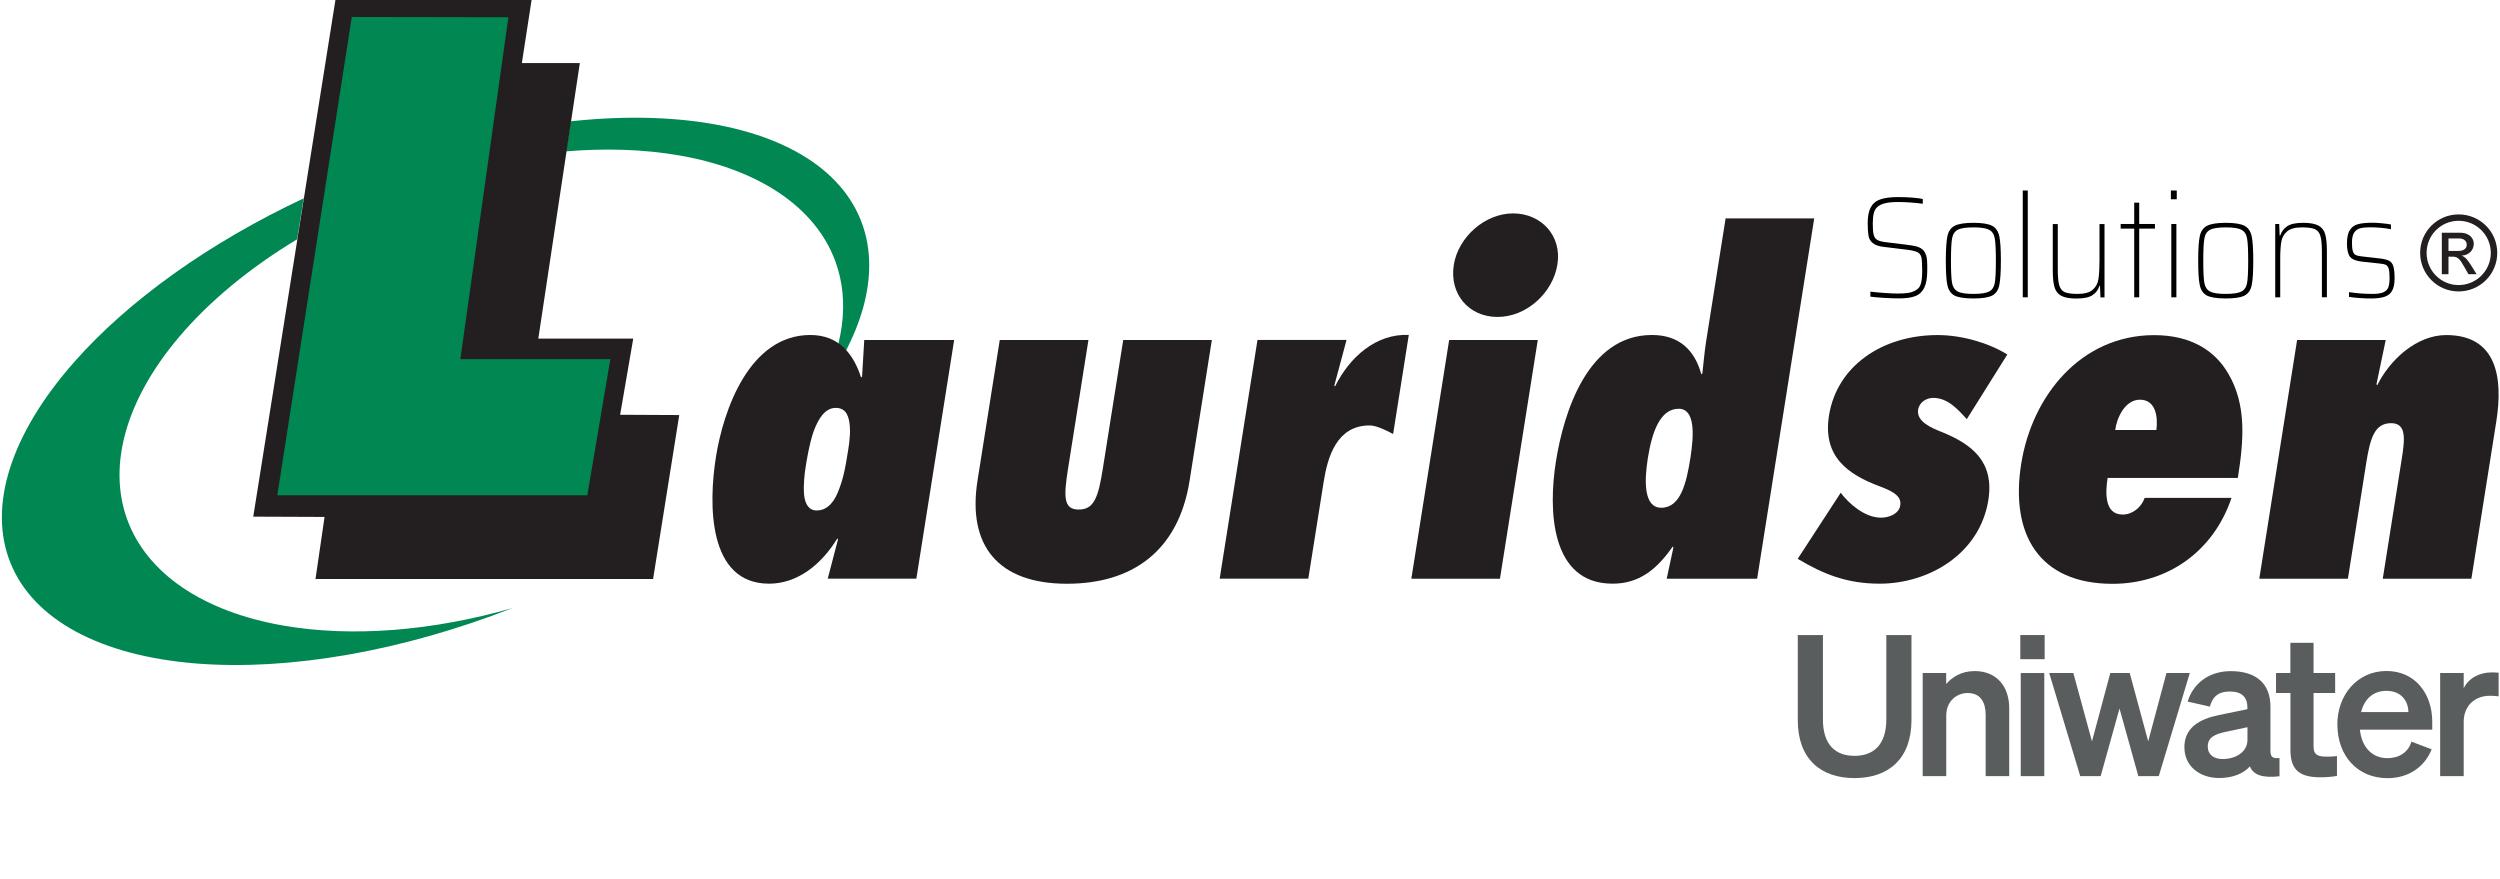
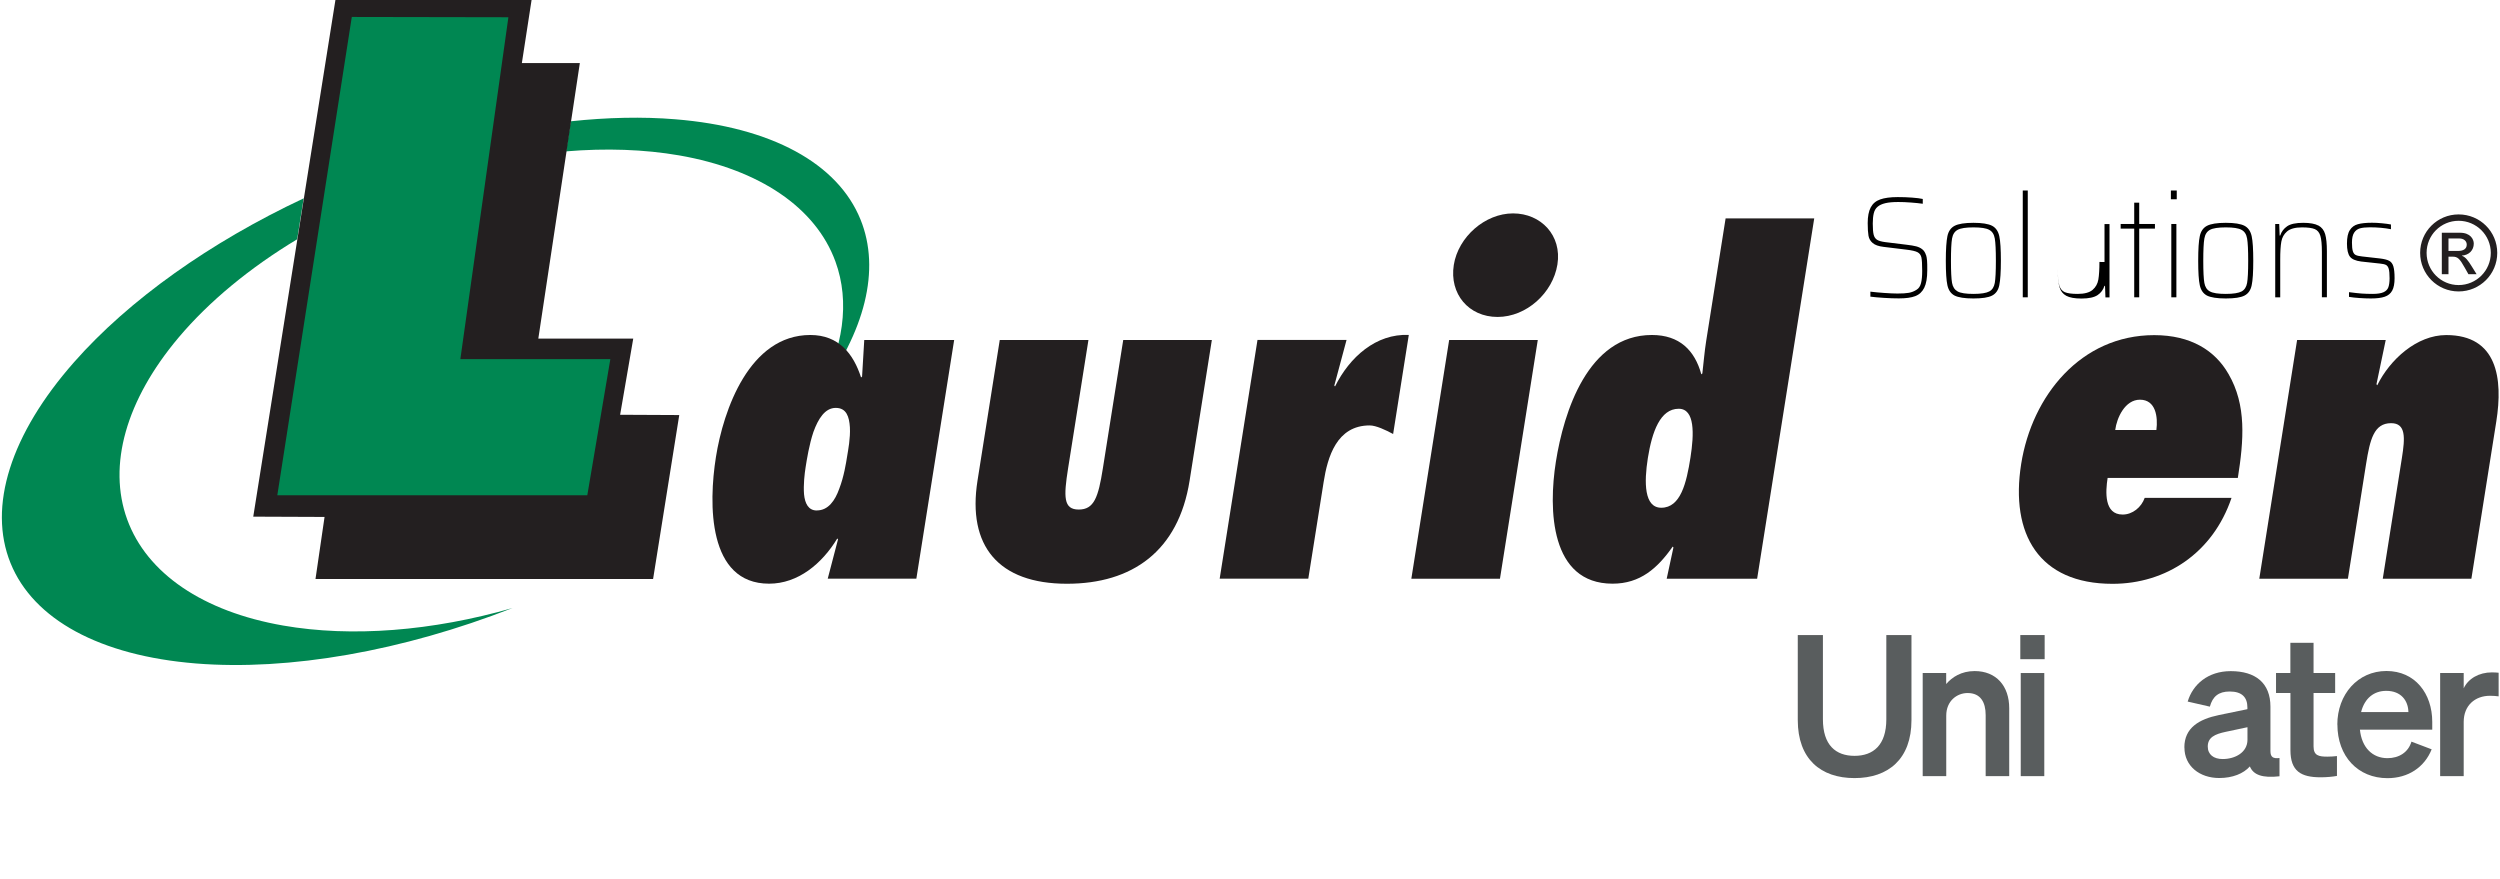
<svg xmlns="http://www.w3.org/2000/svg" id="Layer_1" viewBox="0 0 345.01 121.33">
  <defs>
    <style>.cls-1{fill:#231f20;fill-rule:evenodd;}.cls-1,.cls-2,.cls-3,.cls-4{stroke-width:0px;}.cls-2{fill:#000;}.cls-3{fill:#131819;}.cls-5{opacity:.7;}.cls-4{fill:#008752;}</style>
  </defs>
  <path class="cls-4" d="M118.76,30.31c2.79,6.89.65,15.47-5.92,24.24,3.58-6.47,4.48-12.89,2.46-18.44-2.71-7.45-10.46-12.72-21.54-14.66-4.84-.84-10.14-1.02-15.65-.56l.64-4.15c5.06-.54,9.92-.65,14.44-.28,13.22,1.07,22.42,6.05,25.57,13.85Z" />
  <path class="cls-4" d="M39.09,86.33c9.41,1.64,20.56.77,31.64-2.42-15.17,5.94-30.83,8.69-43.7,7.65-13.23-1.07-22.43-6.06-25.58-13.86-3.15-7.79,0-17.77,8.78-27.73,7.56-8.58,18.77-16.54,31.68-22.6l-.9,5.65c-6.52,3.93-12.15,8.56-16.38,13.58-7.24,8.6-9.79,17.62-7.08,25.08,2.71,7.45,10.46,12.72,21.54,14.65Z" />
  <polygon class="cls-1" points="85.58 57.24 87.39 46.73 74.29 46.73 80.02 8.7 72.02 8.7 73.36 0 46.29 0 34.95 71.3 44.79 71.34 43.54 79.9 90.13 79.9 93.74 57.28 85.58 57.24 85.58 57.24" />
  <polygon class="cls-4" points="84.23 49.56 81.05 68.35 38.27 68.35 48.55 2.34 70.16 2.38 63.53 49.56 84.23 49.56" />
  <path class="cls-1" d="M131.69,46.92h-12.42l-.3,5.05-.14.12c-1.05-3.25-3.06-5.86-7-5.86-8.42,0-12,10.36-13.03,16.85-1.02,6.43-1.15,17.47,7.34,17.47,3.99,0,7.3-2.75,9.41-6.24l.1.12-1.42,5.43h12.23l5.22-32.95h0ZM112.73,70.45c-1.19,0-1.65-1-1.77-2.24-.1-1.31.07-2.81.22-3.75.17-1.06.49-3.12,1.08-4.86.66-1.81,1.59-3.31,3.08-3.31s1.86,1.25,1.95,2.68c.08,1.5-.24,3.12-.38,3.99-.15.94-.44,2.81-1.09,4.49-.57,1.62-1.53,3-3.09,2.99h0Z" />
  <path class="cls-1" d="M150.21,46.92l-2.81,17.72c-.62,3.93-.65,5.68,1.47,5.68s2.7-1.69,3.33-5.68l2.81-17.72h12.23l-3.07,19.41c-1.54,9.74-7.93,14.23-16.92,14.23-9.49,0-13.77-5.24-12.35-14.23l3.07-19.41h12.24Z" />
  <path class="cls-1" d="M192.27,59.9c-1.04-.56-2.37-1.19-3.25-1.19-4.56,0-5.81,4.37-6.35,7.8l-2.12,13.35h-12.23l5.22-32.95h12.29l-1.69,6.3.1.12c2.02-4.06,5.65-7.3,10.18-7.11l-2.16,13.66h0v.02Z" />
  <path class="cls-1" d="M200.63,36.56c.62-3.87,4.31-7.11,8.18-7.11s6.76,3.06,6.12,7.05c-.63,3.93-4.27,7.24-8.26,7.24s-6.67-3.18-6.04-7.18h0ZM194.77,79.87l5.22-32.95h12.23l-5.22,32.95h-12.23Z" />
  <path class="cls-1" d="M230.01,79.87h12.48l7.88-49.73h-12.23l-2.68,16.91c-.24,1.5-.35,2.99-.53,4.49l-.14.12c-.91-3.31-3.01-5.43-6.82-5.43-8.86,0-12.17,10.67-13.25,17.47-1.05,6.62-.79,16.85,7.82,16.85,3.81,0,6.2-2.12,8.3-5.12l.1.12-.93,4.31h0ZM229.26,70.07c-2.37,0-2.38-3.49-1.85-6.86.58-3.62,1.7-6.8,4.26-6.8,2.25,0,2.13,3.49,1.62,6.74-.55,3.49-1.35,6.92-4.03,6.92h0Z" />
-   <path class="cls-1" d="M254.03,68.01c1.19,1.56,3.33,3.43,5.57,3.43,1.06,0,2.45-.5,2.64-1.68.19-1.19-.76-1.87-2.77-2.62-4.54-1.68-7.95-4.18-7.06-9.8,1.08-6.8,7.31-11.1,14.99-11.1,3.31,0,7.01,1.06,9.62,2.68l-5.59,8.92c-1.22-1.31-2.59-2.93-4.65-2.93-.88,0-1.9.56-2.07,1.62-.27,1.69,1.96,2.56,3.19,3.06,4.17,1.68,7.35,4.05,6.5,9.42-1.18,7.42-8.2,11.54-15,11.54-4.49,0-7.78-1.31-11.31-3.43l5.93-9.11h0Z" />
  <path class="cls-1" d="M295.98,68.7c-.46,1.31-1.68,2.31-3.05,2.31-2.56,0-2.37-3.12-2.07-5.05h17.97c.82-5.18,1.22-10.05-1.29-14.35-1.85-3.24-5.2-5.36-10.25-5.36-10.11,0-16.87,8.36-18.36,17.78-1.53,9.67,2.44,16.54,12.61,16.54,7.36,0,13.84-4.24,16.42-11.86h-11.98,0ZM291.91,59.34c.21-1.68,1.35-4.18,3.41-4.18,2.19,0,2.5,2.37,2.27,4.18h-5.68Z" />
  <path class="cls-1" d="M327.97,53.04l.1.13c1.75-3.56,5.46-6.93,9.52-6.93,7.05,0,7.85,5.99,6.91,11.92l-3.44,21.71h-12.23l2.64-16.66c.45-2.81.57-4.81-1.49-4.81-2.37,0-2.91,2.25-3.45,5.62l-2.51,15.85h-12.23l5.22-32.95h12.23l-1.28,6.11h.01Z" />
  <path class="cls-1" d="M339.3,30.47c2.45,0,4.44,1.98,4.44,4.43s-1.99,4.44-4.44,4.44-4.42-1.99-4.42-4.44,1.97-4.43,4.42-4.43h0ZM339.3,29.59c-2.94,0-5.31,2.37-5.31,5.31s2.37,5.32,5.31,5.32,5.33-2.38,5.33-5.32-2.38-5.31-5.33-5.31h0ZM336.98,37.84h.92v-2.42h.55c.71,0,.98.24,1.7,1.53l.5.89h1.13l-.69-1.11c-.48-.77-.83-1.25-1.33-1.43v-.03c.97-.06,1.63-.73,1.63-1.65,0-.62-.48-1.5-1.89-1.5h-2.52v5.71h0ZM337.9,34.63v-1.72h1.49c.61,0,1.03.34,1.03.85,0,.59-.47.87-1.18.87h-1.34Z" />
  <g class="cls-5">
    <path class="cls-3" d="M248.1,99.38v-11.74h3.47v11.63c0,3.55,1.76,5.04,4.36,5.04s4.39-1.49,4.39-5.04v-11.63h3.47v11.74c0,5.37-3.2,8-7.86,8s-7.83-2.63-7.83-8h0Z" />
    <path class="cls-3" d="M265.33,92.88h3.25v1.52c.81-.95,2.09-1.79,3.93-1.79,2.98,0,4.77,2.06,4.77,5.12v9.38h-3.25v-8.43c0-1.76-.7-3.04-2.49-3.04-1.46,0-2.95,1.08-2.95,3.12v8.35h-3.25v-14.23h0Z" />
    <path class="cls-3" d="M282.12,107.11h-3.25v-14.23h3.25v14.23h0ZM278.81,87.64h3.36v3.33h-3.36v-3.33h0Z" />
-     <polygon class="cls-3" points="293.91 92.88 296.46 102.31 298.98 92.88 302.2 92.88 297.92 107.11 295.1 107.11 292.5 97.78 289.9 107.11 287.08 107.11 282.8 92.88 286.13 92.88 288.7 102.31 291.23 92.88 293.91 92.88 293.91 92.88" />
    <path class="cls-3" d="M310.15,100.36l-3.06.65c-1.38.3-2.41.73-2.41,2.01,0,1.11.81,1.73,2.06,1.73,1.73,0,3.42-.92,3.42-2.66v-1.73h-.01ZM301.45,103.15c0-2.71,2.03-3.9,4.77-4.47l3.93-.81v-.24c0-1.36-.71-2.2-2.44-2.2-1.55,0-2.36.7-2.74,2.09l-3.06-.7c.7-2.36,2.79-4.2,5.94-4.2,3.42,0,5.48,1.63,5.48,4.91v6.13c0,.81.35,1.06,1.25.95v2.52c-2.36.27-3.61-.19-4.09-1.36-.89,1-2.39,1.6-4.23,1.6-2.71,0-4.8-1.65-4.8-4.2h0v-.02Z" />
    <path class="cls-3" d="M316.08,95.64h-1.98v-2.76h1.98v-4.17h3.2v4.17h2.98v2.76h-2.98v7.37c0,1.27.73,1.41,1.9,1.41.54,0,.84-.03,1.33-.08v2.74c-.6.11-1.41.19-2.25.19-2.71,0-4.17-.84-4.17-3.74v-7.89h0Z" />
    <path class="cls-3" d="M325.84,98.27h6.53c-.03-1.57-1-2.93-3.06-2.93-1.68,0-2.98,1-3.47,2.93h0ZM322.56,100c0-4.17,2.82-7.4,6.78-7.4s6.32,3.12,6.32,7.02v1.08h-9.98c.24,2.44,1.71,3.93,3.8,3.93,1.6,0,2.87-.81,3.31-2.28l2.79,1.06c-1,2.49-3.25,3.98-6.1,3.98-4.07,0-6.91-3.01-6.91-7.4h0Z" />
    <path class="cls-3" d="M344.82,96.1c-.41-.05-.73-.08-1.19-.08-2.06,0-3.63,1.33-3.63,3.61v7.48h-3.25v-14.23h3.25v2.11c.62-1.33,2.09-2.2,3.9-2.2.38,0,.68.03.92.05v3.25h0Z" />
  </g>
  <path class="cls-2" d="M265.8,35.22c-.11-.36-.28-.63-.51-.81-.23-.19-.51-.32-.84-.41s-.79-.16-1.37-.23l-2.94-.36c-.5-.07-.87-.17-1.1-.32s-.39-.38-.47-.71c-.08-.32-.12-.84-.12-1.54,0-.57.05-1.04.14-1.41.09-.37.26-.67.52-.89.26-.23.62-.39,1.08-.5s1.05-.16,1.78-.16c.52,0,1.09.02,1.73.07.63.05,1.18.1,1.65.17v-.66c-.34-.08-.84-.14-1.49-.19-.65-.05-1.3-.07-1.96-.07-1.02,0-1.83.11-2.42.32-.6.21-1.03.58-1.31,1.1s-.42,1.25-.42,2.17c0,.77.04,1.35.11,1.75s.26.73.58,1c.31.27.81.45,1.5.53l3.12.38c.77.09,1.29.21,1.57.36s.45.38.53.71c.07.33.11.95.11,1.87,0,.69-.05,1.25-.16,1.68s-.31.74-.62.92c-.32.21-.67.35-1.06.42s-.92.1-1.58.1c-.48,0-1.08-.03-1.8-.08-.72-.05-1.37-.11-1.93-.18v.69c.53.07,1.16.12,1.9.17s1.42.07,2.04.07c.95,0,1.7-.1,2.25-.31.55-.21.96-.59,1.24-1.15s.42-1.37.42-2.43c0-.59,0-1.04-.03-1.33s-.06-.54-.13-.75h0Z" />
  <path class="cls-2" d="M274.92,31.16c-.52-.27-1.38-.41-2.58-.41s-2.07.14-2.59.41-.86.75-1,1.43-.22,1.82-.22,3.4.07,2.7.22,3.38.48,1.15.99,1.42c.52.26,1.38.4,2.6.4s2.06-.13,2.58-.4.85-.74.99-1.42c.14-.68.22-1.81.22-3.38s-.07-2.72-.22-3.4-.48-1.16-.99-1.43ZM275.29,39.04c-.1.56-.35.96-.76,1.18s-1.14.34-2.18.34-1.78-.11-2.19-.34-.67-.62-.77-1.18c-.1-.56-.15-1.58-.15-3.05s.05-2.49.15-3.07c.1-.58.36-.98.77-1.2.42-.23,1.15-.34,2.19-.34s1.76.11,2.17.34c.42.22.67.62.77,1.2s.15,1.6.15,3.07-.05,2.48-.15,3.05Z" />
  <rect class="cls-2" x="279.15" y="26.29" width=".69" height="14.74" />
-   <path class="cls-2" d="M289.73,36.15c0,1.04-.05,1.85-.15,2.43s-.36,1.05-.79,1.42c-.43.37-1.12.56-2.07.56-.81,0-1.39-.08-1.77-.24-.37-.16-.62-.47-.76-.93s-.21-1.2-.21-2.22v-6.25h-.69v6.35c0,1.03.08,1.82.24,2.36s.47.94.93,1.19,1.16.38,2.1.38c1.02,0,1.76-.16,2.23-.48s.78-.74.94-1.27h.08l.06,1.59h.56v-10.12h-.69v5.24h0Z" />
+   <path class="cls-2" d="M289.73,36.15c0,1.04-.05,1.85-.15,2.43s-.36,1.05-.79,1.42c-.43.37-1.12.56-2.07.56-.81,0-1.39-.08-1.77-.24-.37-.16-.62-.47-.76-.93s-.21-1.2-.21-2.22v-6.25v6.35c0,1.03.08,1.82.24,2.36s.47.94.93,1.19,1.16.38,2.1.38c1.02,0,1.76-.16,2.23-.48s.78-.74.94-1.27h.08l.06,1.59h.56v-10.12h-.69v5.24h0Z" />
  <polygon class="cls-2" points="295.22 27.97 294.53 27.97 294.53 30.91 292.66 30.91 292.66 31.55 294.53 31.55 294.53 41.03 295.22 41.03 295.22 31.55 297.39 31.55 297.39 30.91 295.22 30.91 295.22 27.97" />
  <rect class="cls-2" x="299.65" y="30.91" width=".7" height="10.12" />
  <rect class="cls-2" x="299.59" y="26.29" width=".81" height="1.21" />
  <path class="cls-2" d="M309.75,31.16c-.52-.27-1.38-.41-2.58-.41s-2.07.14-2.59.41-.86.75-1,1.43c-.15.68-.22,1.82-.22,3.4s.07,2.7.22,3.38.48,1.15.99,1.42c.52.26,1.38.4,2.6.4s2.06-.13,2.58-.4.85-.74.99-1.42c.15-.68.22-1.81.22-3.38s-.07-2.72-.22-3.4-.48-1.16-.99-1.43ZM310.11,39.04c-.1.56-.35.96-.76,1.18s-1.14.34-2.18.34-1.78-.11-2.19-.34c-.42-.22-.67-.62-.77-1.18-.1-.56-.15-1.58-.15-3.05s.05-2.49.15-3.07c.1-.58.36-.98.77-1.2.42-.23,1.15-.34,2.19-.34s1.76.11,2.17.34c.42.22.67.62.77,1.2s.15,1.6.15,3.07-.05,2.48-.15,3.05Z" />
  <path class="cls-2" d="M319.95,31.13c-.46-.25-1.16-.38-2.1-.38-1.02,0-1.76.16-2.22.48s-.78.74-.95,1.27h-.08l-.06-1.59h-.55v10.12h.69v-5.24c0-1.04.05-1.86.15-2.43.1-.58.36-1.05.79-1.42s1.12-.56,2.07-.56c.81,0,1.39.08,1.77.24.37.16.62.47.76.93s.21,1.2.21,2.22v6.25h.69v-6.35c0-1.03-.08-1.82-.24-2.36s-.47-.94-.93-1.19h0Z" />
  <path class="cls-2" d="M330.29,36.75c-.11-.36-.3-.62-.58-.76-.27-.15-.69-.25-1.26-.32l-2.48-.28c-.4-.04-.69-.11-.87-.2-.19-.09-.32-.27-.4-.53s-.12-.65-.12-1.18c0-.61.1-1.06.3-1.37s.47-.5.81-.6c.34-.09.79-.14,1.35-.14,1.07,0,2.04.09,2.92.26v-.65c-.34-.07-.76-.12-1.26-.17s-.95-.07-1.36-.07c-.82,0-1.47.07-1.94.2-.48.13-.85.4-1.11.81-.27.41-.4,1.03-.4,1.87s.14,1.45.41,1.8.78.57,1.54.67l2.58.28c.4.04.68.1.85.19s.3.26.38.53c.08.26.12.7.12,1.31,0,.53-.06.95-.17,1.25-.11.3-.34.53-.67.68s-.84.23-1.5.23c-.58,0-1.09-.02-1.53-.05s-1.01-.1-1.73-.19v.65c.4.07.88.12,1.45.16s1.09.06,1.57.06c.81,0,1.45-.08,1.91-.24.47-.16.81-.44,1.03-.84s.33-.98.33-1.72-.06-1.27-.17-1.64Z" />
</svg>